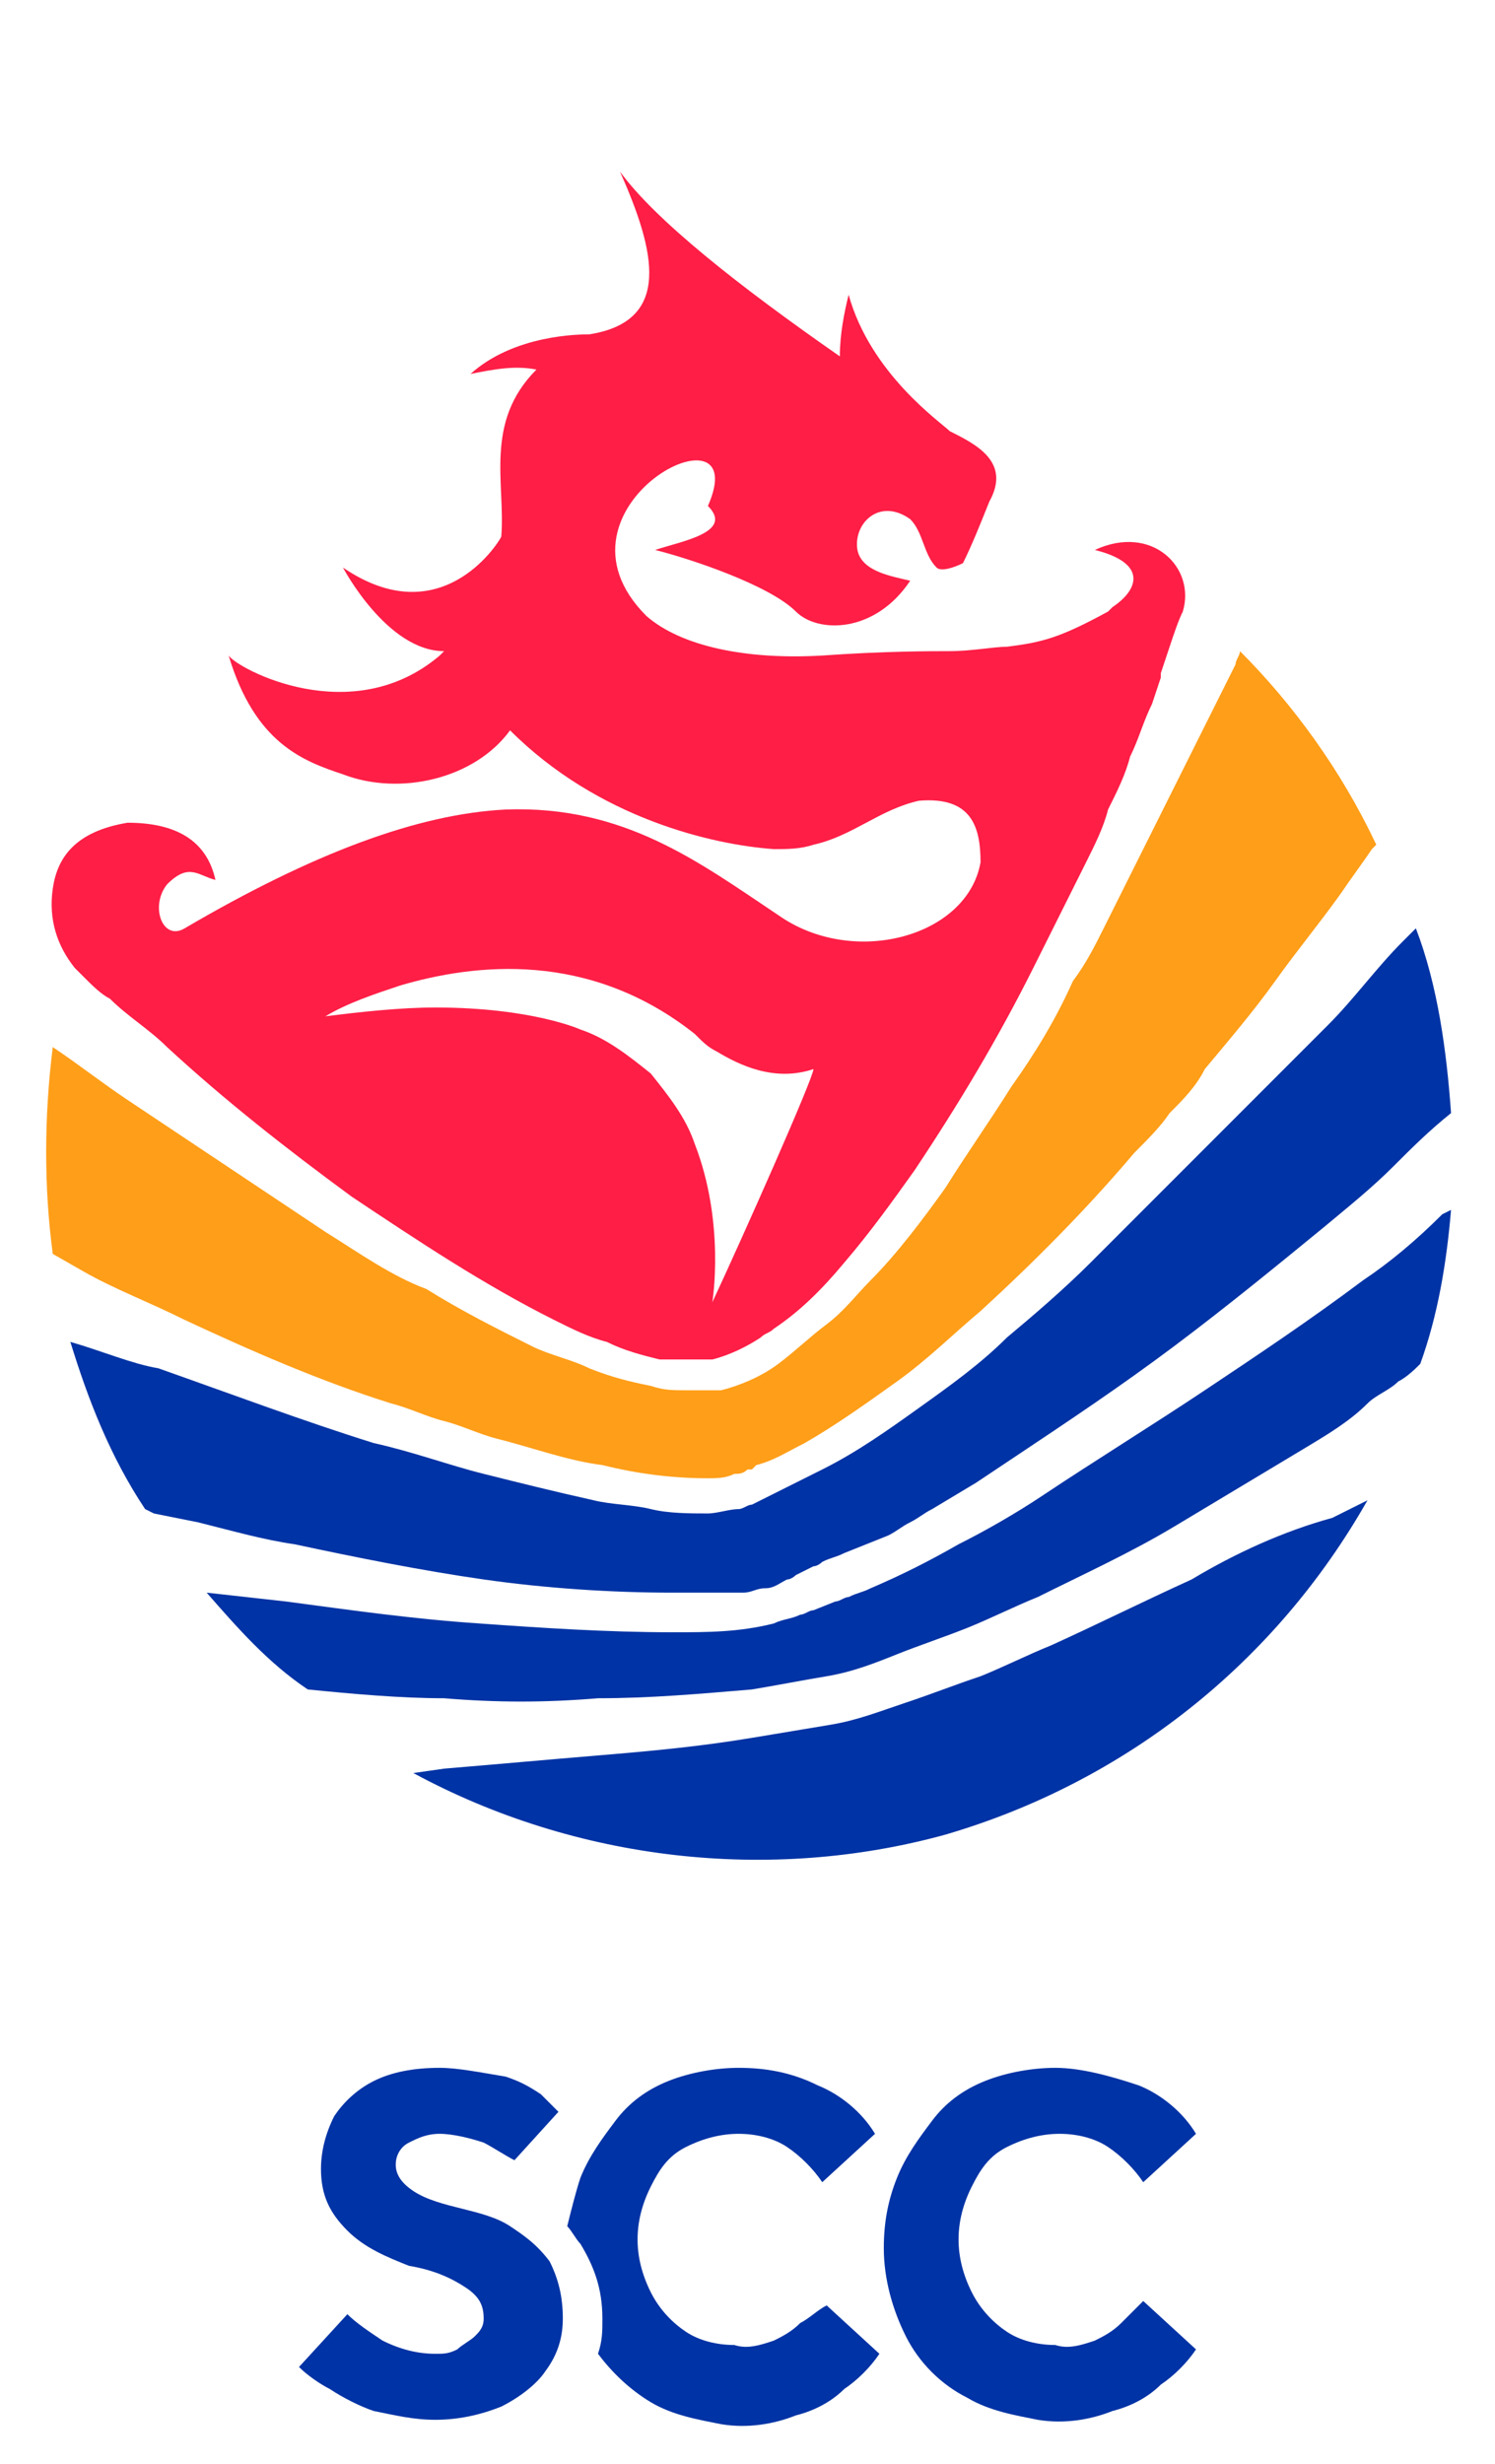
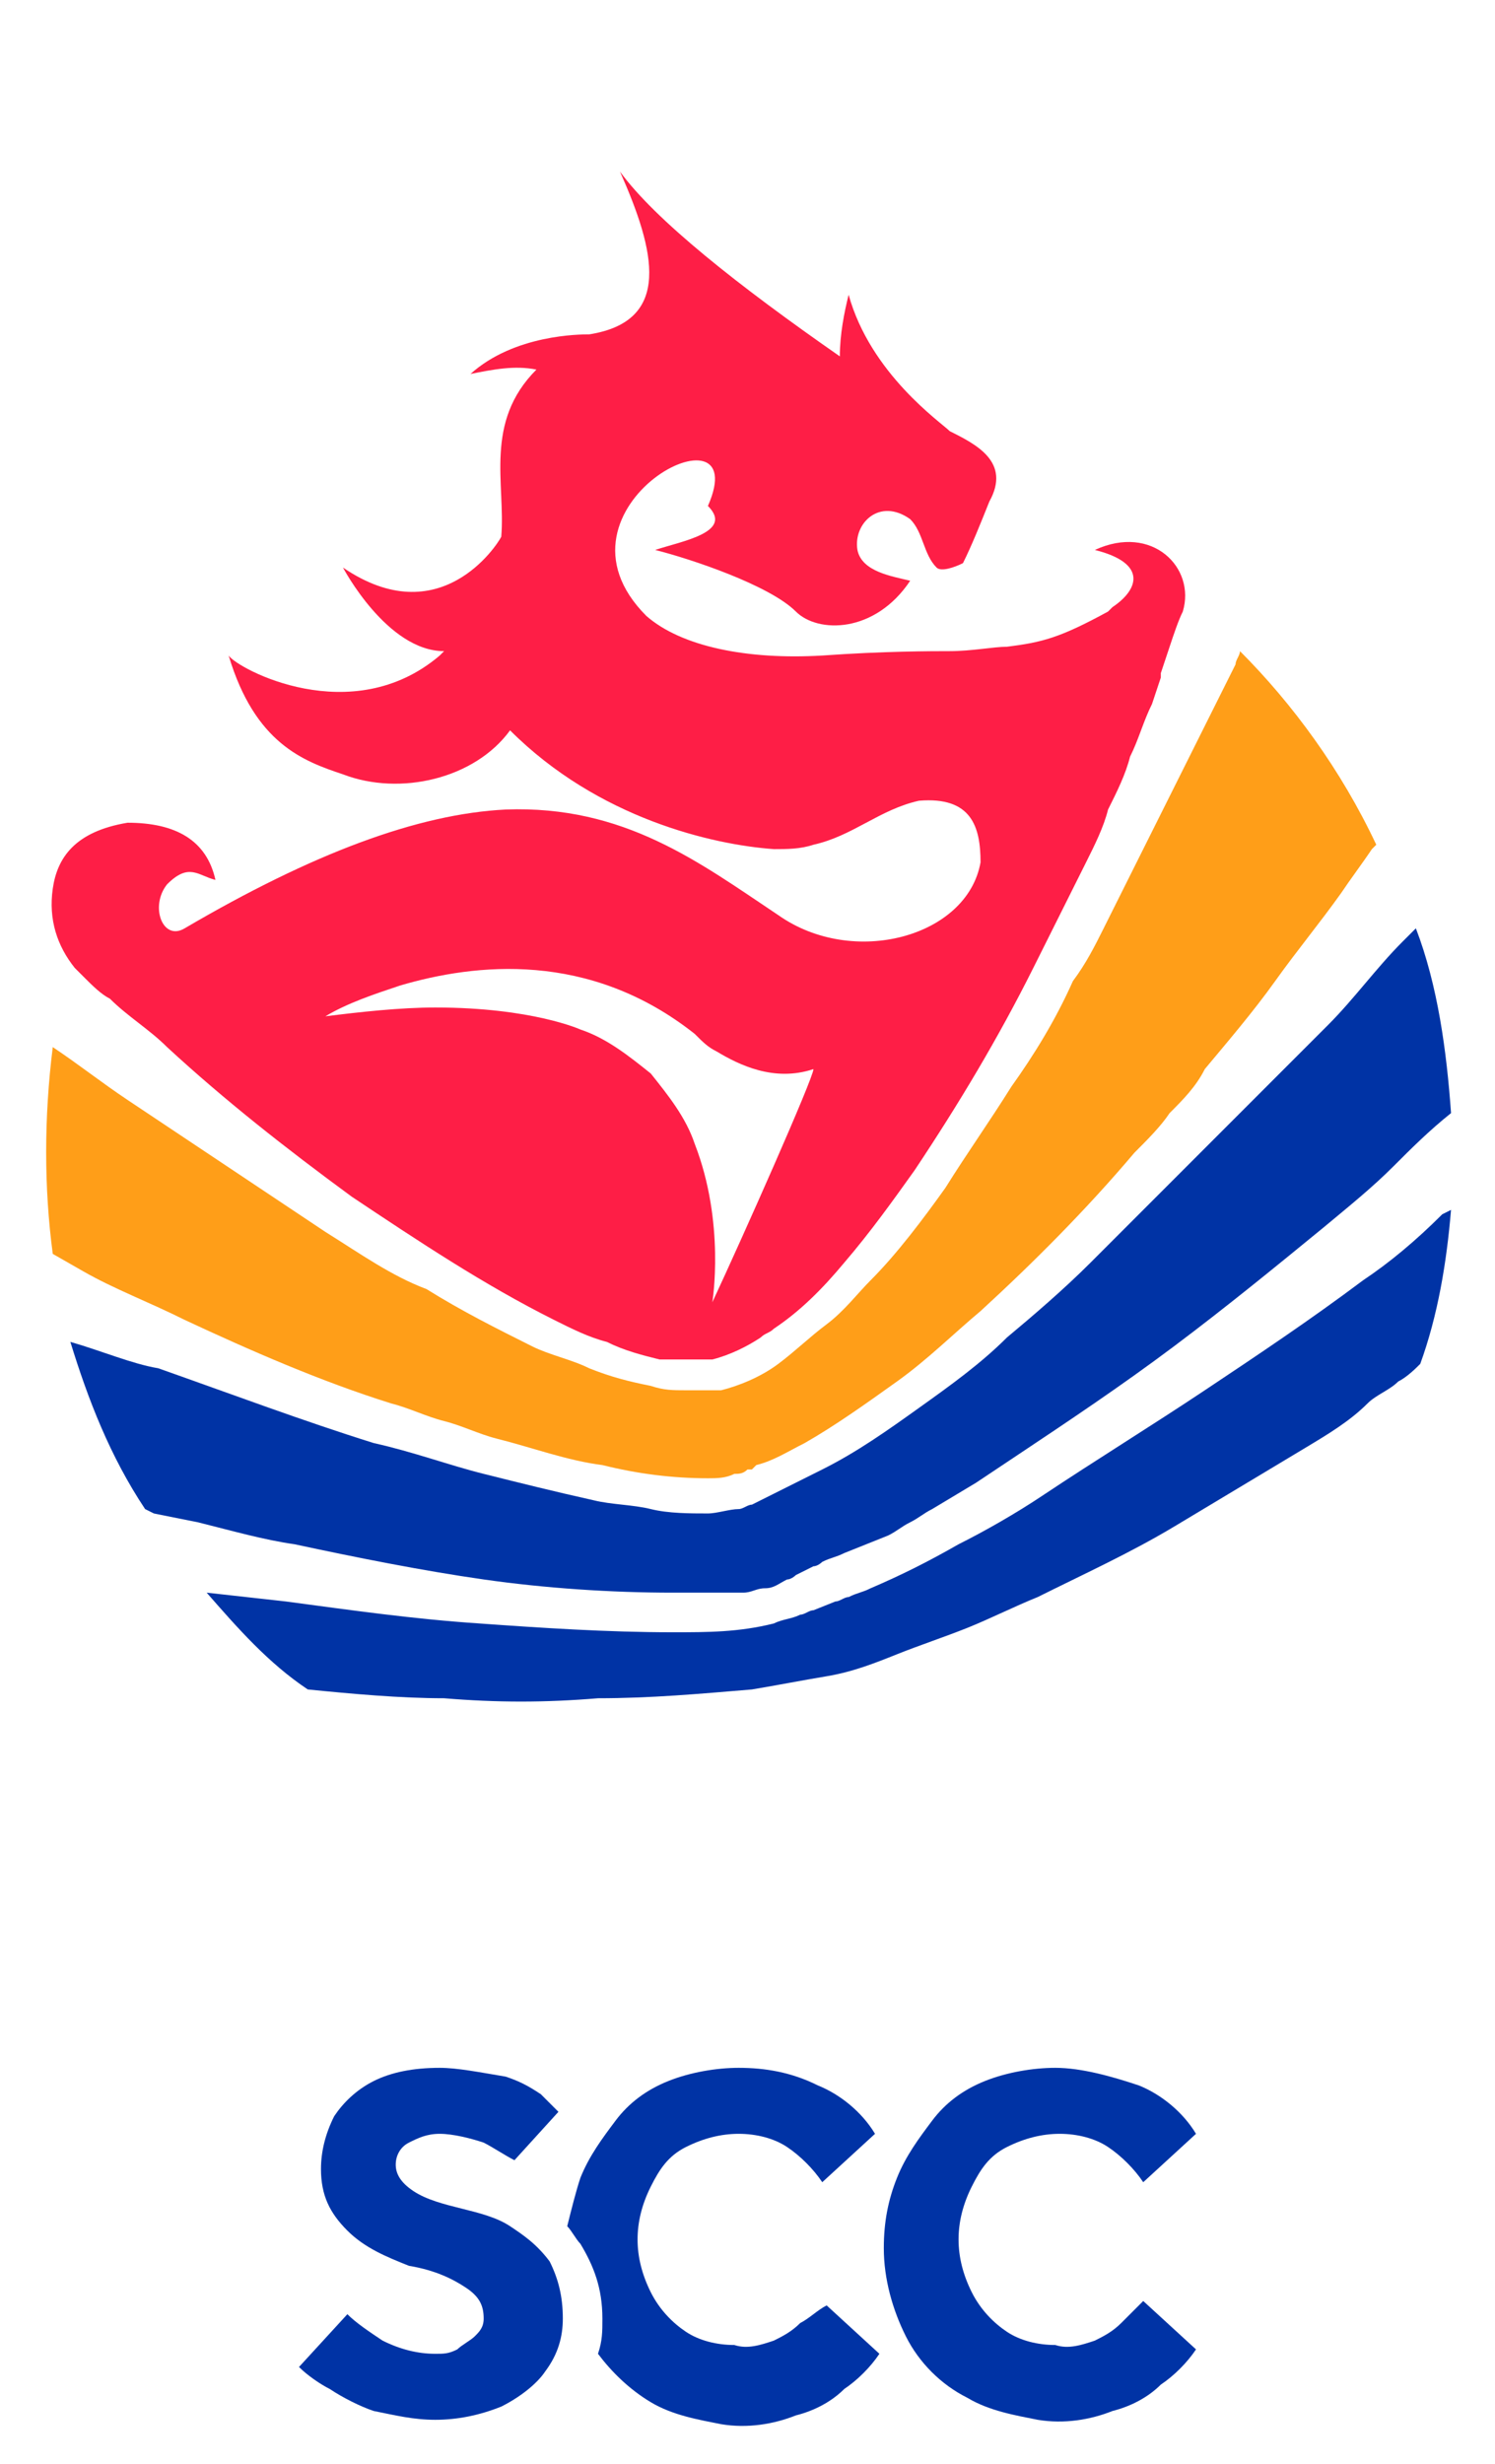
<svg xmlns="http://www.w3.org/2000/svg" version="1.1" id="图层_1" x="0px" y="0px" viewBox="0 0 34 56" style="enable-background:new 0 0 34 56;" xml:space="preserve">
  <style type="text/css">
	.st0{fill:#FF9E18;}
	.st1{fill:#0033A5;}
	.st2{fill-rule:evenodd;clip-rule:evenodd;fill:#FE1E46;}
</style>
  <g>
    <g>
      <path class="st0" d="M4.2,30c1.5,0.7,3.1,1.4,4.7,1.9c0.4,0.1,0.8,0.3,1.2,0.4c0.4,0.1,0.8,0.3,1.2,0.4c0.8,0.2,1.6,0.5,2.4,0.6    c0.8,0.2,1.6,0.3,2.4,0.3c0.2,0,0.4,0,0.6-0.1c0.1,0,0.2,0,0.3-0.1l0.1,0l0.1-0.1c0.4-0.1,0.7-0.3,1.1-0.5    c0.7-0.4,1.4-0.9,2.1-1.4c0.7-0.5,1.3-1.1,1.9-1.6c1.2-1.1,2.4-2.3,3.5-3.6c0.3-0.3,0.6-0.6,0.8-0.9c0.3-0.3,0.6-0.6,0.8-1    c0.5-0.6,1.1-1.3,1.6-2c0.5-0.7,1-1.3,1.5-2c0.2-0.3,0.5-0.7,0.7-1c0,0,0.1-0.1,0.1-0.1c-0.8-1.7-1.9-3.2-3.1-4.4    c0,0.1-0.1,0.2-0.1,0.3l-0.6,1.2c-0.2,0.4-0.4,0.8-0.6,1.2c-0.4,0.8-0.8,1.6-1.2,2.4c-0.2,0.4-0.4,0.8-0.6,1.2    c-0.2,0.4-0.4,0.8-0.7,1.2C24,23.2,23.5,24,23,24.7c-0.5,0.8-1,1.5-1.5,2.3c-0.5,0.7-1.1,1.5-1.7,2.1c-0.3,0.3-0.6,0.7-1,1    c-0.4,0.3-0.7,0.6-1.1,0.9c-0.4,0.3-0.9,0.5-1.3,0.6l-0.1,0l-0.1,0l-0.1,0c0,0-0.1,0-0.1,0c-0.1,0-0.3,0-0.4,0    c-0.3,0-0.5,0-0.8-0.1c-0.5-0.1-0.9-0.2-1.4-0.4c-0.4-0.2-0.9-0.3-1.3-0.5c-0.8-0.4-1.6-0.8-2.4-1.3C8.9,29,8.2,28.5,7.4,28    c-1.5-1-3-2-4.5-3c-0.6-0.4-1.1-0.8-1.7-1.2c-0.2,1.6-0.2,3.2,0,4.7l0.7,0.4C2.6,29.3,3.4,29.6,4.2,30z" />
      <path class="st1" d="M4.5,34.6C5.3,34.8,6,35,6.7,35.1c1.4,0.3,2.9,0.6,4.3,0.8c1.4,0.2,2.9,0.3,4.3,0.3c0.2,0,0.4,0,0.5,0    c0.2,0,0.4,0,0.5,0c0.1,0,0.2,0,0.3,0c0.1,0,0.2,0,0.3,0c0.2,0,0.3-0.1,0.5-0.1c0.2,0,0.3-0.1,0.5-0.2c0.1,0,0.2-0.1,0.2-0.1    l0.2-0.1l0.2-0.1c0.1,0,0.2-0.1,0.2-0.1c0.2-0.1,0.3-0.1,0.5-0.2l0.5-0.2l0.5-0.2c0.2-0.1,0.3-0.2,0.5-0.3    c0.2-0.1,0.3-0.2,0.5-0.3l0.5-0.3l0.5-0.3c0.3-0.2,0.6-0.4,0.9-0.6c1.2-0.8,2.4-1.6,3.6-2.5c1.2-0.9,2.3-1.8,3.4-2.7    c0.6-0.5,1.1-0.9,1.6-1.4c0.4-0.4,0.8-0.8,1.3-1.2c-0.1-1.4-0.3-2.9-0.8-4.2l-0.3,0.3c-0.6,0.6-1.1,1.3-1.7,1.9l-0.9,0.9    c-0.3,0.3-0.6,0.6-0.9,0.9c-0.3,0.3-0.6,0.6-0.9,0.9c-0.3,0.3-0.6,0.6-0.9,0.9c-0.6,0.6-1.2,1.2-1.8,1.8c-0.6,0.6-1.3,1.2-1.9,1.7    c-0.6,0.6-1.3,1.1-2,1.6c-0.7,0.5-1.4,1-2.2,1.4c-0.4,0.2-0.8,0.4-1.2,0.6l-0.2,0.1l-0.2,0.1c-0.1,0-0.2,0.1-0.3,0.1    c-0.2,0-0.5,0.1-0.7,0.1c-0.4,0-0.9,0-1.3-0.1c-0.4-0.1-0.9-0.1-1.3-0.2c-0.9-0.2-1.7-0.4-2.5-0.6c-0.8-0.2-1.6-0.5-2.5-0.7    c-1.6-0.5-3.2-1.1-4.9-1.7C3,31,2.3,30.7,1.6,30.5c0.4,1.3,0.9,2.6,1.7,3.8l0.2,0.1L4.5,34.6z" />
-       <path class="st1" d="M27.1,35.9c-1.1,0.5-2.1,1-3.2,1.5c-0.5,0.2-1.1,0.5-1.6,0.7c-0.6,0.2-1.1,0.4-1.7,0.6    c-0.6,0.2-1.1,0.4-1.7,0.5c-0.6,0.1-1.2,0.2-1.8,0.3c-1.2,0.2-2.3,0.3-3.5,0.4c-1.2,0.1-2.3,0.2-3.5,0.3l-0.7,0.1    c3.7,2,8.1,2.5,12.1,1.4c4.1-1.2,7.5-3.9,9.6-7.6l-0.8,0.4C29.2,34.8,28.1,35.3,27.1,35.9z" />
      <path class="st1" d="M31,29.1c-1.2,0.9-2.4,1.7-3.6,2.5c-1.2,0.8-2.5,1.6-3.7,2.4c-0.6,0.4-1.3,0.8-1.9,1.1c-0.7,0.4-1.3,0.7-2,1    c-0.2,0.1-0.3,0.1-0.5,0.2c-0.1,0-0.2,0.1-0.3,0.1l-0.5,0.2c-0.1,0-0.2,0.1-0.3,0.1c-0.2,0.1-0.4,0.1-0.6,0.2    c-0.8,0.2-1.5,0.2-2.3,0.2c-1.5,0-3-0.1-4.4-0.2c-1.5-0.1-2.9-0.3-4.4-0.5l-1.8-0.2c0.7,0.8,1.4,1.6,2.3,2.2    c1,0.1,2.1,0.2,3.1,0.2c1.2,0.1,2.3,0.1,3.5,0c1.2,0,2.3-0.1,3.5-0.2c0.6-0.1,1.1-0.2,1.7-0.3c0.6-0.1,1.1-0.3,1.6-0.5    c0.5-0.2,1.1-0.4,1.6-0.6c0.5-0.2,1.1-0.5,1.6-0.7c1-0.5,2.1-1,3.1-1.6c1-0.6,2-1.2,3-1.8c0.5-0.3,1-0.6,1.4-1    c0.2-0.2,0.5-0.3,0.7-0.5c0.2-0.1,0.4-0.3,0.5-0.4c0.4-1.1,0.6-2.3,0.7-3.5l-0.2,0.1C32.2,28.2,31.6,28.7,31,29.1z" />
      <path class="st2" d="M24.9,12.5c1.2,0.3,1,0.9,0.4,1.3l-0.1,0.1c-1.1,0.6-1.5,0.7-2.3,0.8c-0.3,0-0.8,0.1-1.3,0.1    c-0.4,0-1.5,0-2.9,0.1c-1.7,0.1-3.2-0.2-4-0.9c-2.5-2.5,2.5-5,1.4-2.5c0.6,0.6-0.6,0.8-1.2,1c0.8,0.2,2.6,0.8,3.2,1.4    c0.5,0.5,1.8,0.5,2.6-0.7c-0.4-0.1-1.1-0.2-1.2-0.7c-0.1-0.6,0.5-1.2,1.2-0.7c0.3,0.3,0.3,0.8,0.6,1.1c0.1,0.1,0.4,0,0.6-0.1    c0.2-0.4,0.4-0.9,0.6-1.4c0.5-0.9-0.3-1.3-0.9-1.6c-0.2-0.2-1.8-1.3-2.3-3.1c-0.1,0.4-0.2,0.9-0.2,1.4c-2.3-1.6-4.2-3.1-5-4.2    c0.8,1.8,1.2,3.4-0.7,3.7c-0.2,0-1.7,0-2.7,0.9c0.5-0.1,1-0.2,1.5-0.1c-1.2,1.2-0.7,2.6-0.8,3.8c-0.1,0.2-1.4,2.2-3.6,0.7    c0,0,1,1.9,2.3,1.9c0,0,0,0-0.1,0.1c-2,1.7-4.6,0.3-4.8,0c0.6,2,1.7,2.4,2.6,2.7c1.3,0.5,3,0.1,3.8-1c2,2,4.6,2.6,6,2.7    c0.3,0,0.6,0,0.9-0.1c0.9-0.2,1.5-0.8,2.4-1c1.2-0.1,1.4,0.6,1.4,1.4c-0.3,1.7-2.9,2.4-4.6,1.2l0,0c-1.8-1.2-3.5-2.5-6.2-2.4    c-2,0.1-4.4,1-7.3,2.7c-0.5,0.3-0.8-0.5-0.4-1c0.5-0.5,0.7-0.2,1.1-0.1c-0.2-0.9-0.9-1.3-2-1.3c-1.2,0.2-1.6,0.8-1.7,1.5    c-0.1,0.7,0.1,1.3,0.5,1.8c0.1,0.1,0.1,0.1,0.2,0.2c0.2,0.2,0.4,0.4,0.6,0.5l0,0h0c0.4,0.4,0.9,0.7,1.3,1.1    C5.1,25,6.5,26.1,8,27.2c1.5,1,3,2,4.6,2.8c0.4,0.2,0.8,0.4,1.2,0.5c0.4,0.2,0.8,0.3,1.2,0.4c0.1,0,0.1,0,0.2,0c0.1,0,0.2,0,0.4,0    c0.1,0,0.2,0,0.3,0c0,0,0.1,0,0.1,0l0.1,0l0.1,0c0.4-0.1,0.8-0.3,1.1-0.5c0.1-0.1,0.2-0.1,0.3-0.2c0.6-0.4,1.1-0.9,1.6-1.5    c0.6-0.7,1.1-1.4,1.6-2.1c1-1.5,1.9-3,2.7-4.6c0.4-0.8,0.8-1.6,1.2-2.4c0.2-0.4,0.4-0.8,0.5-1.2c0.2-0.4,0.4-0.8,0.5-1.2    c0.2-0.4,0.3-0.8,0.5-1.2l0.2-0.6l0-0.1l0.2-0.6c0.1-0.3,0.2-0.6,0.3-0.8C27.2,12.9,26.2,11.9,24.9,12.5z M16.2,29.6    c0,0,0.3-1.8-0.4-3.6c-0.2-0.6-0.6-1.1-1-1.6c-0.5-0.4-1-0.8-1.6-1c0,0-1.1-0.5-3.3-0.5c-0.8,0-1.7,0.1-2.5,0.2    c0.5-0.3,1.1-0.5,1.7-0.7c1.7-0.5,4.3-0.8,6.7,1.1c0.2,0.2,0.3,0.3,0.5,0.4c0.5,0.3,1.3,0.7,2.2,0.4    C18.5,24.5,16.9,28.1,16.2,29.6z" />
    </g>
    <path class="st1" d="M18.2,52.8c-0.2,0.2-0.4,0.3-0.6,0.4c-0.3,0.1-0.6,0.2-0.9,0.1c-0.4,0-0.8-0.1-1.1-0.3   c-0.3-0.2-0.6-0.5-0.8-0.9c-0.2-0.4-0.3-0.8-0.3-1.2c0-0.4,0.1-0.8,0.3-1.2c0.2-0.4,0.4-0.7,0.8-0.9c0.4-0.2,0.8-0.3,1.2-0.3   c0.4,0,0.8,0.1,1.1,0.3c0.3,0.2,0.6,0.5,0.8,0.8l1.2-1.1c-0.3-0.5-0.8-0.9-1.3-1.1c-0.6-0.3-1.2-0.4-1.8-0.4   c-0.5,0-1.1,0.1-1.6,0.3c-0.5,0.2-0.9,0.5-1.2,0.9c-0.3,0.4-0.6,0.8-0.8,1.3c-0.1,0.3-0.2,0.7-0.3,1.1c0.1,0.1,0.2,0.3,0.3,0.4   c0.3,0.5,0.5,1,0.5,1.7c0,0.3,0,0.5-0.1,0.8c0.3,0.4,0.7,0.8,1.2,1.1c0.5,0.3,1.1,0.4,1.6,0.5c0.6,0.1,1.2,0,1.7-0.2   c0.4-0.1,0.8-0.3,1.1-0.6c0.3-0.2,0.6-0.5,0.8-0.8l-1.2-1.1C18.6,52.5,18.4,52.7,18.2,52.8z" />
    <path class="st1" d="M26,52.3c-0.2,0.2-0.3,0.3-0.5,0.5c-0.2,0.2-0.4,0.3-0.6,0.4c-0.3,0.1-0.6,0.2-0.9,0.1c-0.4,0-0.8-0.1-1.1-0.3   s-0.6-0.5-0.8-0.9c-0.2-0.4-0.3-0.8-0.3-1.2c0-0.4,0.1-0.8,0.3-1.2c0.2-0.4,0.4-0.7,0.8-0.9c0.4-0.2,0.8-0.3,1.2-0.3   c0.4,0,0.8,0.1,1.1,0.3c0.3,0.2,0.6,0.5,0.8,0.8l1.2-1.1c-0.3-0.5-0.8-0.9-1.3-1.1C25.3,47.2,24.6,47,24,47c-0.5,0-1.1,0.1-1.6,0.3   c-0.5,0.2-0.9,0.5-1.2,0.9c-0.3,0.4-0.6,0.8-0.8,1.3c-0.2,0.5-0.3,1-0.3,1.6c0,0.7,0.2,1.4,0.5,2c0.3,0.6,0.8,1.1,1.4,1.4   c0.5,0.3,1.1,0.4,1.6,0.5c0.6,0.1,1.2,0,1.7-0.2c0.4-0.1,0.8-0.3,1.1-0.6c0.3-0.2,0.6-0.5,0.8-0.8L26,52.3z" />
    <path class="st1" d="M11.6,50.6c-0.3-0.2-0.7-0.3-1.1-0.4c-0.4-0.1-0.8-0.2-1.1-0.4C9.1,49.6,9,49.4,9,49.2c0-0.2,0.1-0.4,0.3-0.5   c0.2-0.1,0.4-0.2,0.7-0.2c0.3,0,0.7,0.1,1,0.2c0.2,0.1,0.5,0.3,0.7,0.4l1-1.1c-0.1-0.1-0.3-0.3-0.4-0.4c-0.3-0.2-0.5-0.3-0.8-0.4   C10.9,47.1,10.4,47,10,47c-0.6,0-1.1,0.1-1.5,0.3c-0.4,0.2-0.7,0.5-0.9,0.8c-0.2,0.4-0.3,0.8-0.3,1.2c0,0.6,0.2,1,0.6,1.4   c0.4,0.4,0.9,0.6,1.4,0.8c0.6,0.1,1,0.3,1.3,0.5c0.3,0.2,0.4,0.4,0.4,0.7c0,0.2-0.1,0.3-0.2,0.4c-0.1,0.1-0.3,0.2-0.4,0.3   c-0.2,0.1-0.3,0.1-0.5,0.1c-0.4,0-0.8-0.1-1.2-0.3c-0.3-0.2-0.6-0.4-0.8-0.6l-1.1,1.2C7,54,7.3,54.2,7.5,54.3   c0.3,0.2,0.7,0.4,1,0.5C9,54.9,9.4,55,9.9,55c0.5,0,1-0.1,1.5-0.3c0.4-0.2,0.8-0.5,1-0.8c0.3-0.4,0.4-0.8,0.4-1.2   c0-0.5-0.1-0.9-0.3-1.3C12.2,51,11.9,50.8,11.6,50.6z" />
  </g>
</svg>